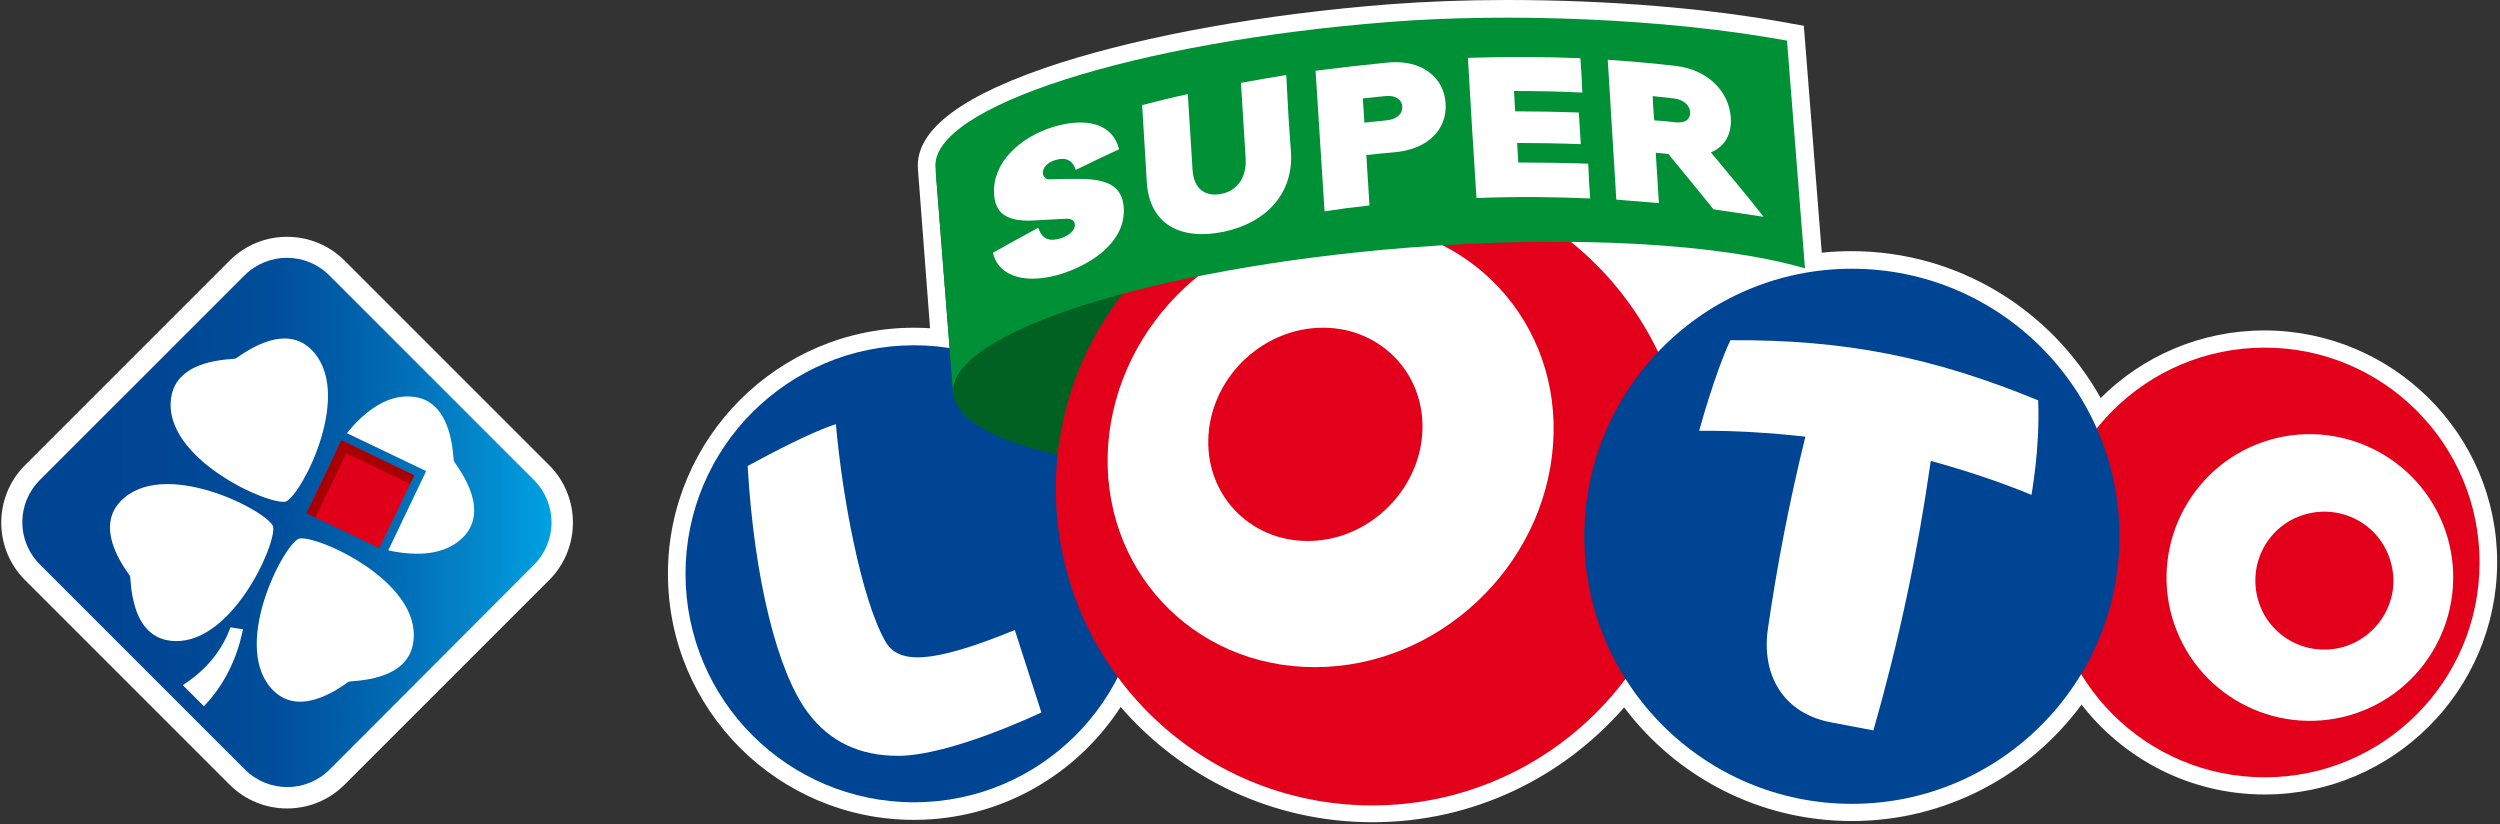
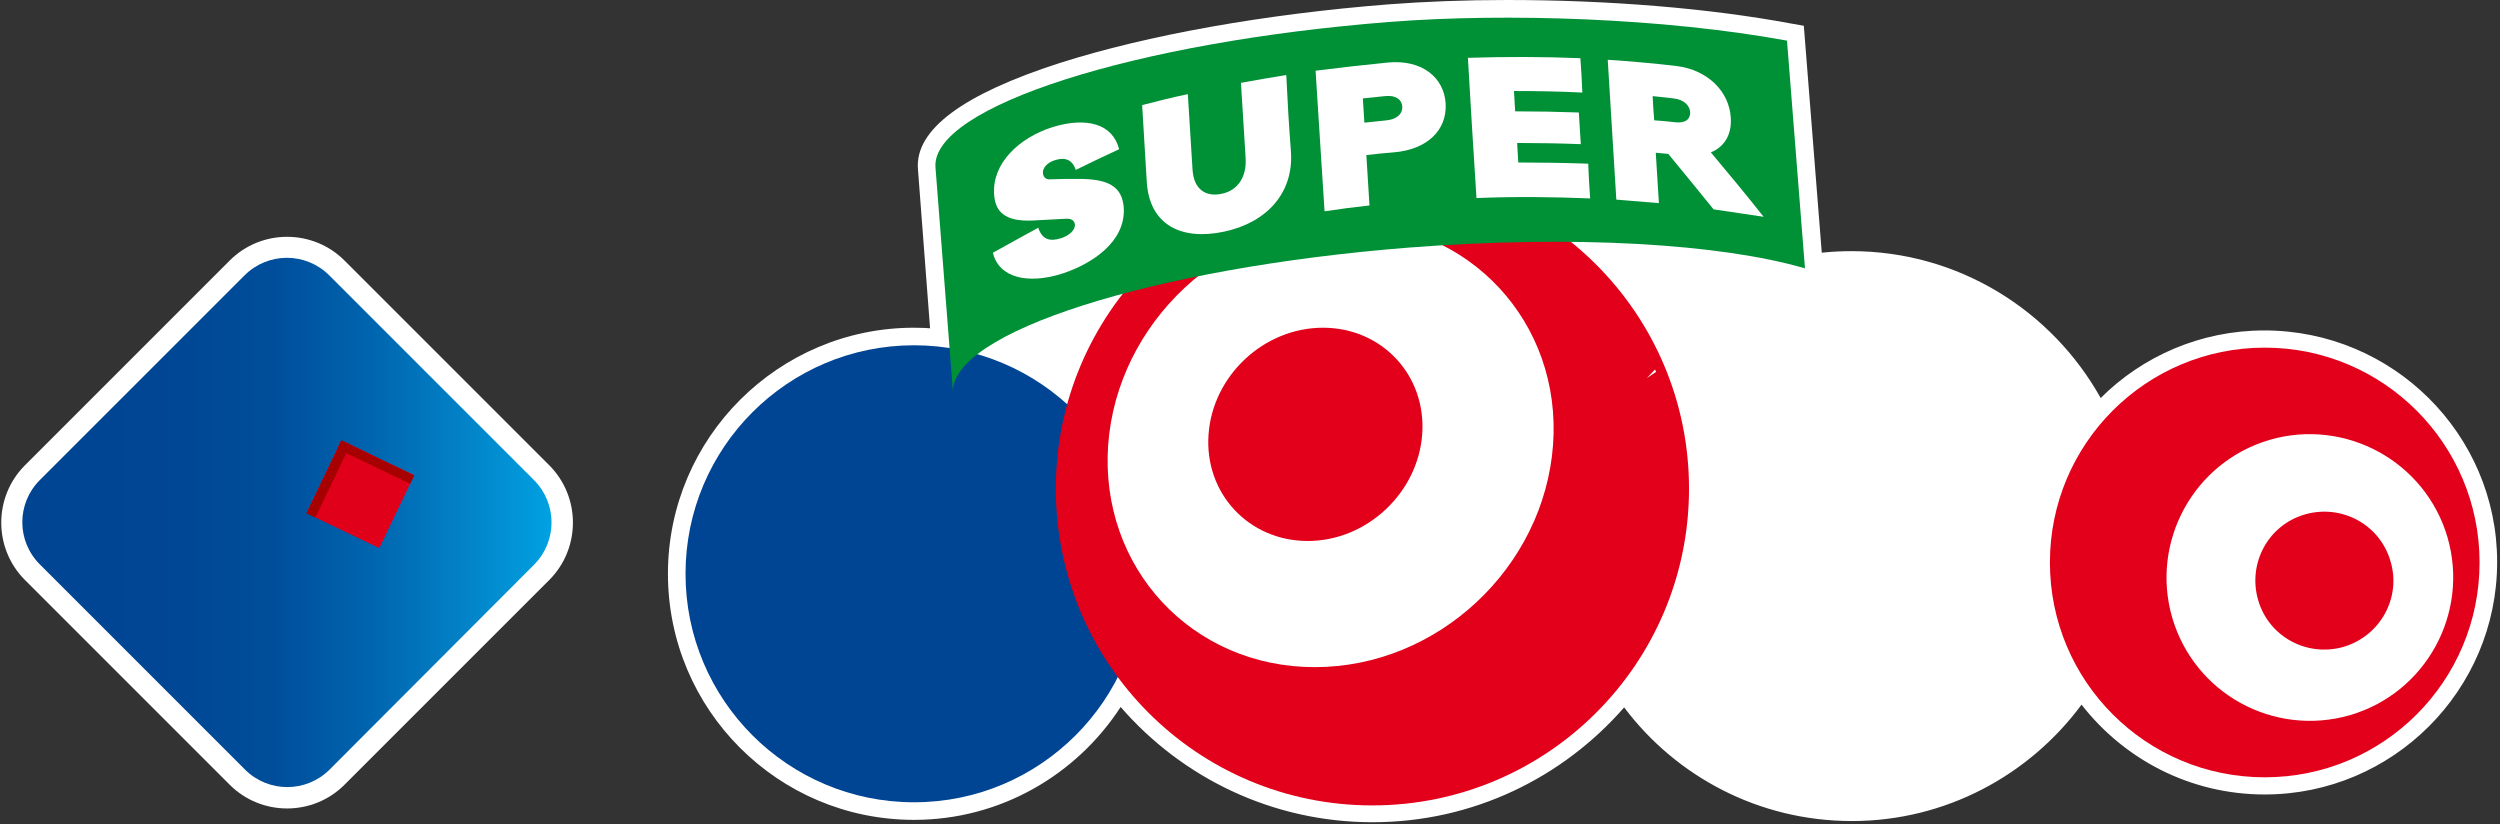
<svg xmlns="http://www.w3.org/2000/svg" width="91px" height="30px" viewBox="0 0 91 30" version="1.1">
  <rect x="0" y="0" width="91" height="30" fill="#333333" stroke="none" />
  <title>Logo/Loto/Nouveau Super Loto</title>
  <desc>Created with Sketch.</desc>
  <defs>
    <radialGradient cx="-293.398%" cy="1685.542%" fx="-293.398%" fy="1685.542%" r="2776.712%" gradientTransform="translate(-2.934,16.855),scale(0.917,1),rotate(-76.532),translate(2.934,-16.855)" id="radialGradient-1">
      <stop stop-color="#000000" offset="16.37%" />
      <stop stop-color="#181818" offset="21.07%" />
      <stop stop-color="#555555" offset="31%" />
      <stop stop-color="#B6B6B6" offset="45.2%" />
      <stop stop-color="#FFFFFF" offset="55.38%" />
    </radialGradient>
    <linearGradient x1="98.232%" y1="50.007%" x2="-2.353%" y2="50.007%" id="linearGradient-2">
      <stop stop-color="#00A0E1" offset="0%" />
      <stop stop-color="#009EDF" offset="1%" />
      <stop stop-color="#0381C6" offset="16%" />
      <stop stop-color="#0064AE" offset="33%" />
      <stop stop-color="#004E9B" offset="50.08%" />
      <stop stop-color="#004694" offset="71%" />
      <stop stop-color="#004492" offset="100%" />
    </linearGradient>
  </defs>
  <g id="Logo/Loto/Nouveau-Super-Loto" stroke="none" stroke-width="1" fill="none" fill-rule="evenodd">
    <g id="SUPER_LOTO_LOTO_RVB" transform="translate(-0, 0)" fill-rule="nonzero">
      <g id="Group">
        <g transform="translate(24.313, 0)">
          <path d="M21.654,18.427 C16.052,18.427 9.995,17.488 9.782,14.872 L9.739,14.36 L9.725,14.36 L9.1,6.156 C8.986,4.72 10.735,3.427 14.275,2.289 C17.445,1.28 21.711,0.512 26.261,0.156 C27.569,0.057 29.019,-7.10542736e-15 30.54,-7.10542736e-15 C34.223,-7.10542736e-15 37.891,0.299 40.863,0.853 L41.346,0.938 L42.114,10.649 L41.218,10.393 C39.128,9.796 40.607,13.081 36.938,13.081 C36.867,13.081 32.147,9.455 32.076,9.455 L32.445,14.19 C32.474,14.573 32.602,14.9 32.73,15.227 C32.915,15.711 33.128,16.251 32.801,16.791 C32.275,17.63 30.611,17.9 26.19,18.242 C24.64,18.37 23.118,18.427 21.654,18.427 C21.654,18.427 21.654,18.427 21.654,18.427 Z" id="Path" fill="#FFFFFF" />
          <g transform="translate(0, 4.976)">
            <path d="M58.109,7.052 C55.791,7.052 53.673,7.991 52.152,9.512 C50.374,6.327 46.976,4.166 43.081,4.166 C40.436,4.166 38.033,5.161 36.199,6.782 C34.109,3.114 30.156,0.64 25.635,0.64 C20.374,0.64 15.896,3.995 14.204,8.673 C12.725,7.592 10.919,6.953 8.957,6.953 C4.024,6.953 1.13686838e-13,10.962 1.13686838e-13,15.91 C1.13686838e-13,20.858 4.009,24.867 8.957,24.867 C12.1,24.867 14.872,23.232 16.479,20.758 C18.711,23.332 21.995,24.953 25.649,24.953 C29.303,24.953 32.573,23.332 34.806,20.773 C36.697,23.289 39.711,24.91 43.095,24.91 C46.521,24.91 49.564,23.232 51.455,20.673 C53.005,22.664 55.408,23.943 58.123,23.943 C62.787,23.943 66.583,20.147 66.583,15.483 C66.583,10.82 62.773,7.052 58.109,7.052 Z" id="Path" fill="#FFFFFF" />
            <g transform="translate(0.569, 0)">
              <path d="M16.706,15.91 C16.706,20.502 12.981,24.227 8.389,24.227 C3.796,24.227 0.071,20.502 0.071,15.91 C0.071,11.318 3.796,7.592 8.389,7.592 C12.981,7.592 16.706,11.318 16.706,15.91 Z" id="Path" fill="#004494" />
              <path d="M65.374,15.498 C65.374,19.82 61.877,23.318 57.555,23.318 C53.232,23.318 49.735,19.82 49.735,15.498 C49.735,11.175 53.232,7.678 57.555,7.678 C61.863,7.678 65.374,11.175 65.374,15.498 Z" id="Path" fill="#E2001A" />
              <g transform="translate(9.1, 0)" id="Path">
-                 <path d="M15.711,3.398 C7.223,4.066 0.242,3.37 0.071,1.18 L0.711,9.299 C0.882,11.502 7.905,12.739 16.408,12.071 C24.91,11.403 22.251,10.905 22.081,8.716 L21.398,0.043 C21.569,2.232 24.213,2.73 15.711,3.398 Z" fill="#006123" />
                <path d="M27.498,12.81 C27.498,19.18 22.336,24.341 15.967,24.341 C9.597,24.341 4.45,19.18 4.45,12.81 C4.45,6.441 9.611,1.28 15.967,1.28 C22.336,1.28 27.498,6.441 27.498,12.81 Z" fill="#E2001A" />
                <path d="M26.261,8.474 C26.161,8.573 26.062,8.687 25.962,8.787 C26.076,8.716 26.19,8.63 26.303,8.559 C26.289,8.545 26.275,8.502 26.261,8.474 Z" fill="url(#radialGradient-1)" />
-                 <path d="M43.166,14.545 C43.166,19.919 38.801,24.284 33.427,24.284 C28.052,24.284 23.687,19.919 23.687,14.545 C23.687,9.171 28.052,4.806 33.427,4.806 C38.801,4.806 43.166,9.171 43.166,14.545 Z" fill="#004494" />
              </g>
-               <path d="M12.057,17.957 C8.957,19.223 7.806,19.194 7.336,18.355 C6.469,16.82 5.773,13.095 5.545,10.464 C4.72,10.72 3.213,11.502 2.332,11.986 C2.573,16.095 3.412,19.479 4.521,20.957 C5.346,22.066 6.469,22.536 7.806,22.536 C9.725,22.536 13.024,20.957 13.024,20.957 L12.057,17.957 Z" id="Path" fill="#FFFFFF" />
              <path d="M57.739,11.033 C54.967,11.844 53.389,14.744 54.185,17.502 C54.995,20.275 57.882,21.853 60.654,21.057 C63.427,20.246 65.005,17.346 64.209,14.588 C63.398,11.815 60.498,10.237 57.739,11.033 Z M60.427,18.569 C59.09,18.953 57.697,18.199 57.313,16.863 C56.929,15.526 57.682,14.133 59.019,13.749 C60.355,13.365 61.749,14.118 62.133,15.455 C62.531,16.777 61.763,18.171 60.427,18.569 Z" id="Shape" fill="#FFFFFF" />
              <path d="M24.128,3.128 C19.664,3.128 15.782,6.754 15.455,11.218 C15.142,15.682 18.498,19.308 22.976,19.308 C27.455,19.308 31.322,15.682 31.649,11.218 C31.976,6.754 28.592,3.128 24.128,3.128 Z M22.72,14.716 C20.573,14.716 18.953,12.981 19.109,10.834 C19.265,8.687 21.128,6.953 23.275,6.953 C25.422,6.953 27.043,8.687 26.886,10.834 C26.73,12.967 24.867,14.716 22.72,14.716 Z" id="Shape" fill="#FFFFFF" />
              <path d="M49.308,9.597 C45.469,8.019 42.256,7.379 38.104,7.408 C37.536,8.616 36.967,10.706 36.967,10.706 C38.261,10.692 39.555,10.777 40.834,10.919 C40.265,13.223 39.81,15.555 39.469,17.915 C39.227,19.621 40.052,20.986 41.744,21.313 C42.27,21.412 42.782,21.512 43.308,21.611 C44.232,18.398 44.929,15.114 45.398,11.801 C46.635,12.142 47.858,12.54 49.066,13.038 C49.052,13.052 49.379,11.417 49.308,9.597 Z" id="Path" fill="#FFFFFF" />
            </g>
          </g>
        </g>
        <g transform="translate(0, 8.531)">
          <path d="M8.36,20.033 L0.91,12.583 C-0.242,11.431 -0.242,9.555 0.91,8.403 L8.36,0.953 C9.512,-0.199 11.389,-0.199 12.54,0.953 L19.991,8.403 C21.142,9.555 21.142,11.431 19.991,12.583 L12.54,20.033 C11.389,21.185 9.512,21.185 8.36,20.033 Z" id="Path" fill="#FFFFFF" />
          <g transform="translate(0.711, 0.853)">
            <path d="M0.739,8.09 L8.19,0.64 C9.043,-0.213 10.422,-0.213 11.275,0.64 L18.725,8.09 C19.578,8.943 19.578,10.322 18.725,11.175 L11.289,18.626 C10.436,19.479 9.057,19.479 8.204,18.626 L0.754,11.175 C-0.114,10.322 -0.114,8.943 0.739,8.09 Z" id="Path" fill="url(#linearGradient-2)" />
-             <path d="M15.81,7.393 C15.768,7.265 15.796,5.246 14.36,5.062 C13.422,4.934 12.569,5.573 11.915,6.384 L14.801,7.763 L13.422,10.649 C14.46,10.877 15.54,10.834 16.194,10.123 C17.161,9.043 15.853,7.521 15.81,7.393 Z M10.166,10.223 C9.569,10.493 7.649,14.246 9.27,15.782 C10.322,16.777 11.872,15.483 11.986,15.427 C12.114,15.384 14.133,15.441 14.332,13.991 C14.659,11.787 10.806,10.066 10.166,10.223 Z M9.697,8.872 C10.294,8.602 12.213,4.848 10.592,3.313 C9.54,2.318 7.991,3.611 7.863,3.668 C7.735,3.711 5.716,3.654 5.517,5.104 C5.204,7.294 9.071,9.028 9.697,8.872 L9.697,8.872 Z M9.227,9.768 C8.957,9.171 5.204,7.251 3.668,8.872 C2.673,9.924 3.967,11.474 4.024,11.588 C4.066,11.716 4.009,13.735 5.46,13.934 C7.664,14.246 9.384,10.393 9.227,9.768 L9.227,9.768 Z M5.943,15.555 L6.711,16.322 C7.223,15.796 7.863,14.886 8.133,13.521 C8.076,13.507 7.72,13.464 7.678,13.45 C7.294,14.517 6.54,15.171 5.943,15.555 L5.943,15.555 Z" id="Shape" fill="#FFFFFF" />
            <polygon id="Rectangle" fill="#E1001A" transform="translate(12.404, 8.605) rotate(-64.38) translate(-12.404, -8.605) " points="10.933 7.134 13.876 7.134 13.876 10.077 10.933 10.077" />
            <polygon id="Rectangle" fill="#A70000" transform="translate(12.965, 7.438) rotate(-64.38) translate(-12.965, -7.438) " points="12.795 5.967 13.136 5.967 13.136 8.91 12.795 8.91" />
            <polygon id="Rectangle" fill="#A70000" transform="translate(11.244, 8.052) rotate(-64.38) translate(-11.244, -8.052) " points="9.773 7.875 12.716 7.875 12.716 8.23 9.773 8.23" />
          </g>
        </g>
      </g>
      <path d="M50.616,0.796 C41.289,1.521 33.867,3.896 34.052,6.1 L34.692,14.318 C34.521,12.114 41.943,9.754 51.256,9.014 C57.284,8.545 62.63,8.872 65.701,9.768 L65.047,1.479 C60.555,0.654 54.81,0.469 50.616,0.796 Z" id="Path" fill="#009036" />
      <g id="Group" transform="translate(36.114, 1.991)" fill="#FFFFFF">
        <path d="M4.621,3.441 C4.095,3.682 3.569,3.938 3.043,4.194 C2.886,3.711 2.517,3.768 2.289,3.839 C2.005,3.924 1.834,4.123 1.848,4.308 C1.863,4.464 1.962,4.55 2.118,4.536 C2.46,4.521 2.801,4.521 3.142,4.521 C4.18,4.521 4.735,4.763 4.791,5.573 C4.863,6.81 3.64,7.607 2.573,7.962 C1.294,8.374 0.242,8.118 0.028,7.209 C0.583,6.896 1.137,6.597 1.678,6.299 C1.82,6.725 2.09,6.81 2.502,6.682 C2.815,6.583 3.014,6.384 3.014,6.199 C3,6.043 2.9,5.957 2.673,5.972 C2.318,5.986 1.976,6.014 1.621,6.028 C0.626,6.1 0.114,5.844 0.071,5.076 C8.08034195e-15,3.967 0.953,3.028 2.218,2.63 C3.441,2.261 4.393,2.517 4.621,3.441 Z" id="Path" />
        <path d="M10.877,3.54 C10.976,5.047 9.981,6.114 8.445,6.441 C6.839,6.782 5.73,6.156 5.63,4.649 C5.573,3.711 5.517,2.773 5.46,1.834 C6.014,1.692 6.569,1.55 7.123,1.436 C7.18,2.346 7.237,3.27 7.294,4.18 C7.336,4.891 7.763,5.19 8.36,5.062 C8.915,4.948 9.27,4.479 9.227,3.768 C9.171,2.858 9.114,1.934 9.057,1.024 C9.611,0.924 10.166,0.825 10.706,0.739 C10.749,1.678 10.806,2.616 10.877,3.54 Z" id="Path" />
        <path d="M14.417,0.284 C15.64,0.171 16.45,0.825 16.507,1.777 C16.564,2.744 15.839,3.455 14.616,3.555 C14.289,3.583 13.948,3.611 13.621,3.654 C13.664,4.265 13.692,4.877 13.735,5.488 C13.194,5.545 12.654,5.616 12.1,5.701 C11.986,3.995 11.886,2.289 11.773,0.583 C12.668,0.469 13.55,0.37 14.417,0.284 Z M14.36,2.389 C14.758,2.346 14.943,2.133 14.929,1.891 C14.915,1.649 14.716,1.464 14.303,1.507 C14.033,1.536 13.763,1.564 13.493,1.592 C13.507,1.891 13.536,2.175 13.55,2.474 C13.82,2.445 14.09,2.417 14.36,2.389 Z" id="Shape" />
        <path d="M21.768,5.232 C20.403,5.175 19.024,5.161 17.63,5.218 C17.517,3.512 17.417,1.82 17.318,0.114 C18.697,0.071 20.062,0.071 21.412,0.128 C21.441,0.54 21.469,0.953 21.483,1.379 C20.659,1.336 19.82,1.322 18.995,1.322 C19.009,1.578 19.024,1.82 19.038,2.062 C19.82,2.062 20.588,2.076 21.355,2.104 C21.384,2.488 21.398,2.872 21.427,3.256 C20.659,3.227 19.891,3.213 19.109,3.213 C19.123,3.455 19.137,3.682 19.152,3.924 C20.005,3.924 20.858,3.938 21.697,3.967 C21.711,4.408 21.739,4.82 21.768,5.232 Z" id="Path" />
        <path d="M26.261,5.63 C25.706,4.948 25.166,4.28 24.611,3.611 C24.469,3.597 24.313,3.583 24.156,3.569 C24.199,4.18 24.227,4.791 24.27,5.403 C23.758,5.36 23.232,5.318 22.72,5.275 C22.621,3.583 22.507,1.877 22.408,0.185 C23.246,0.242 24.085,0.313 24.91,0.412 C26.062,0.555 26.829,1.351 26.886,2.289 C26.929,2.9 26.659,3.355 26.161,3.555 C26.801,4.322 27.455,5.104 28.081,5.9 C27.483,5.815 26.872,5.716 26.261,5.63 Z M24.867,2.46 C25.251,2.502 25.422,2.332 25.408,2.09 C25.393,1.863 25.194,1.635 24.81,1.592 C24.555,1.564 24.299,1.536 24.043,1.507 C24.057,1.806 24.071,2.09 24.1,2.389 C24.355,2.403 24.611,2.431 24.867,2.46 Z" id="Shape" />
      </g>
    </g>
  </g>
</svg>